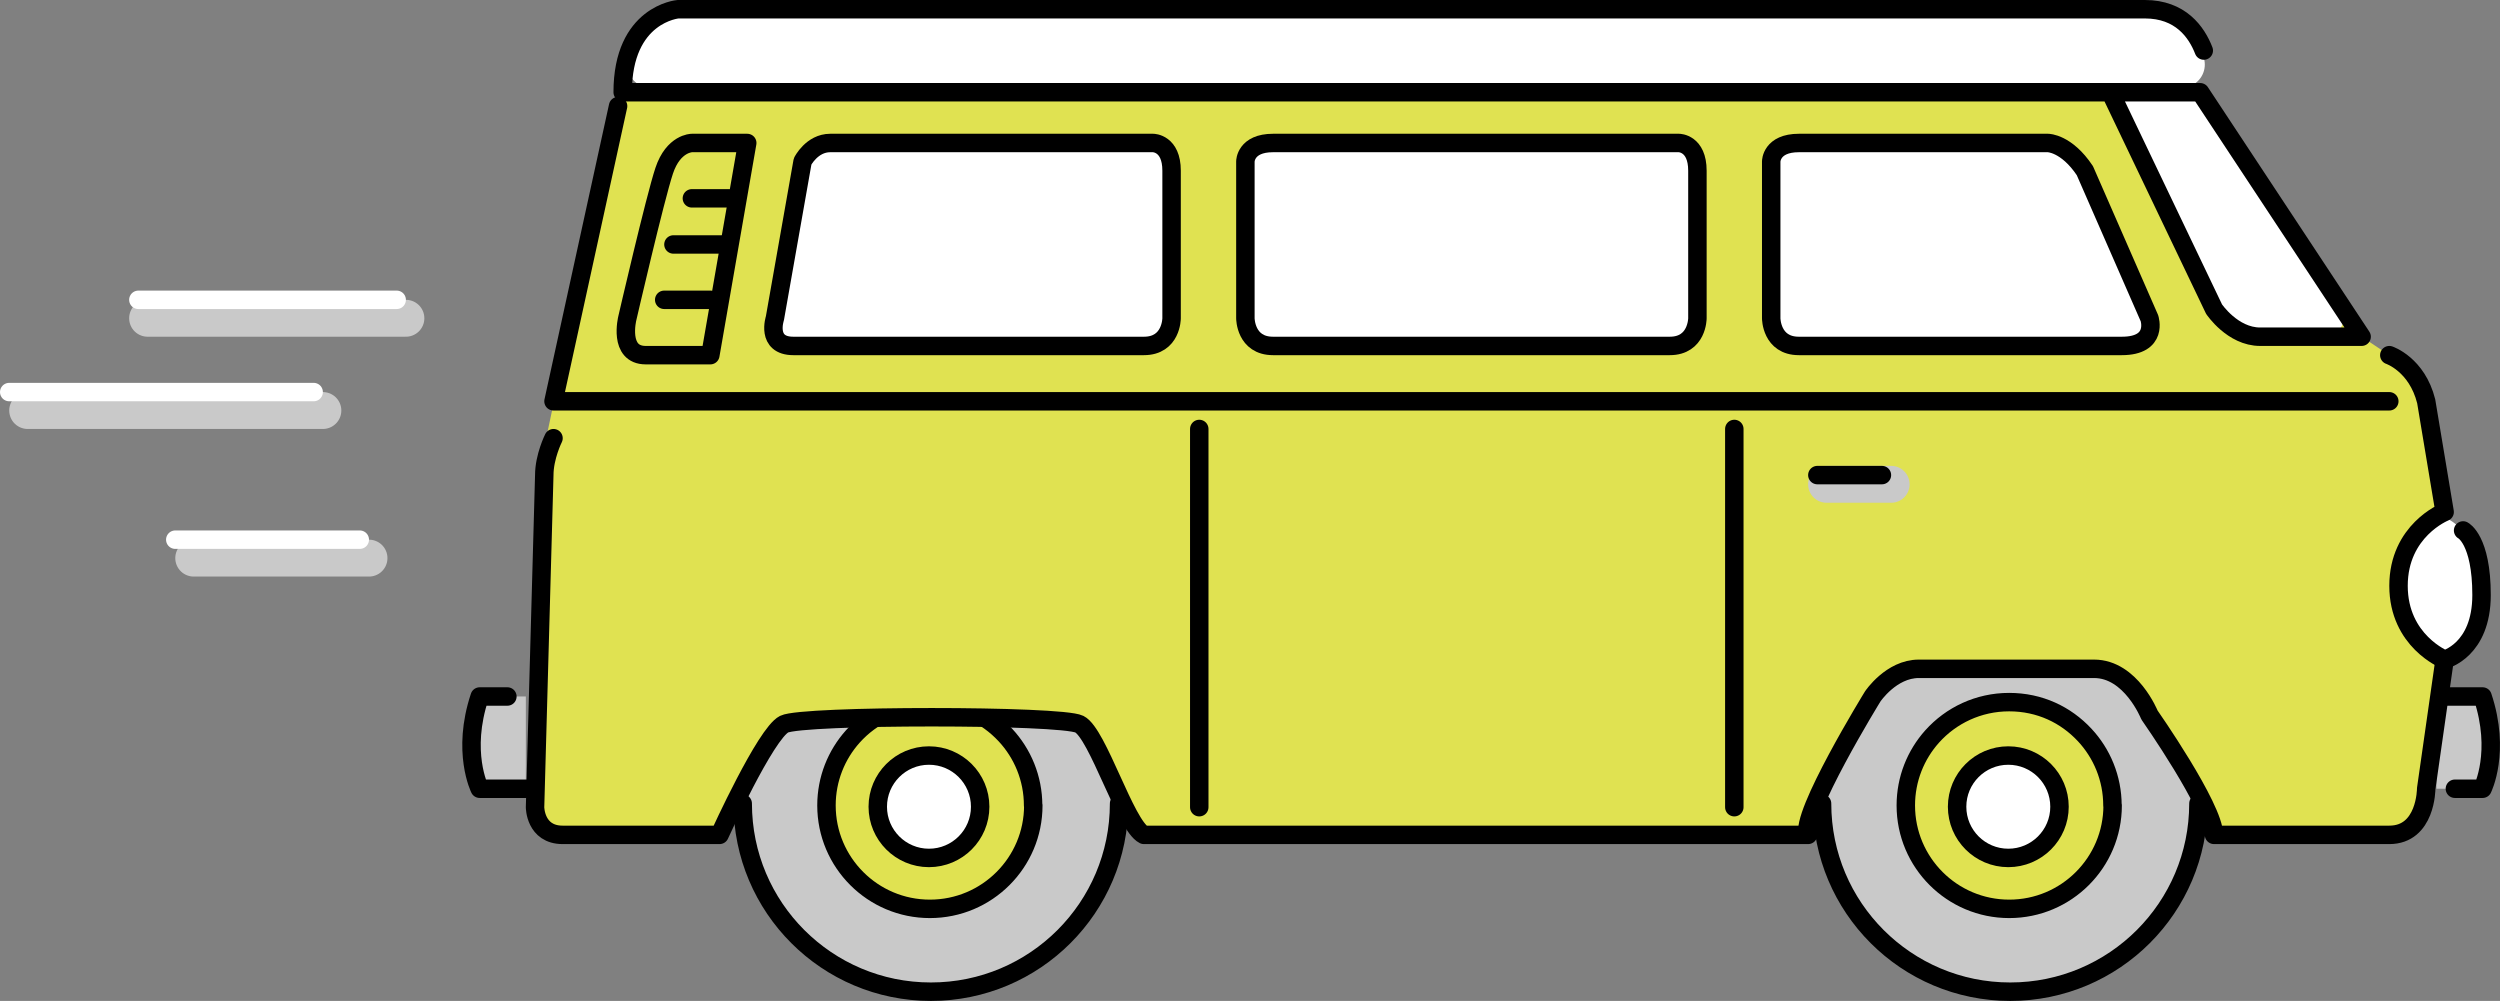
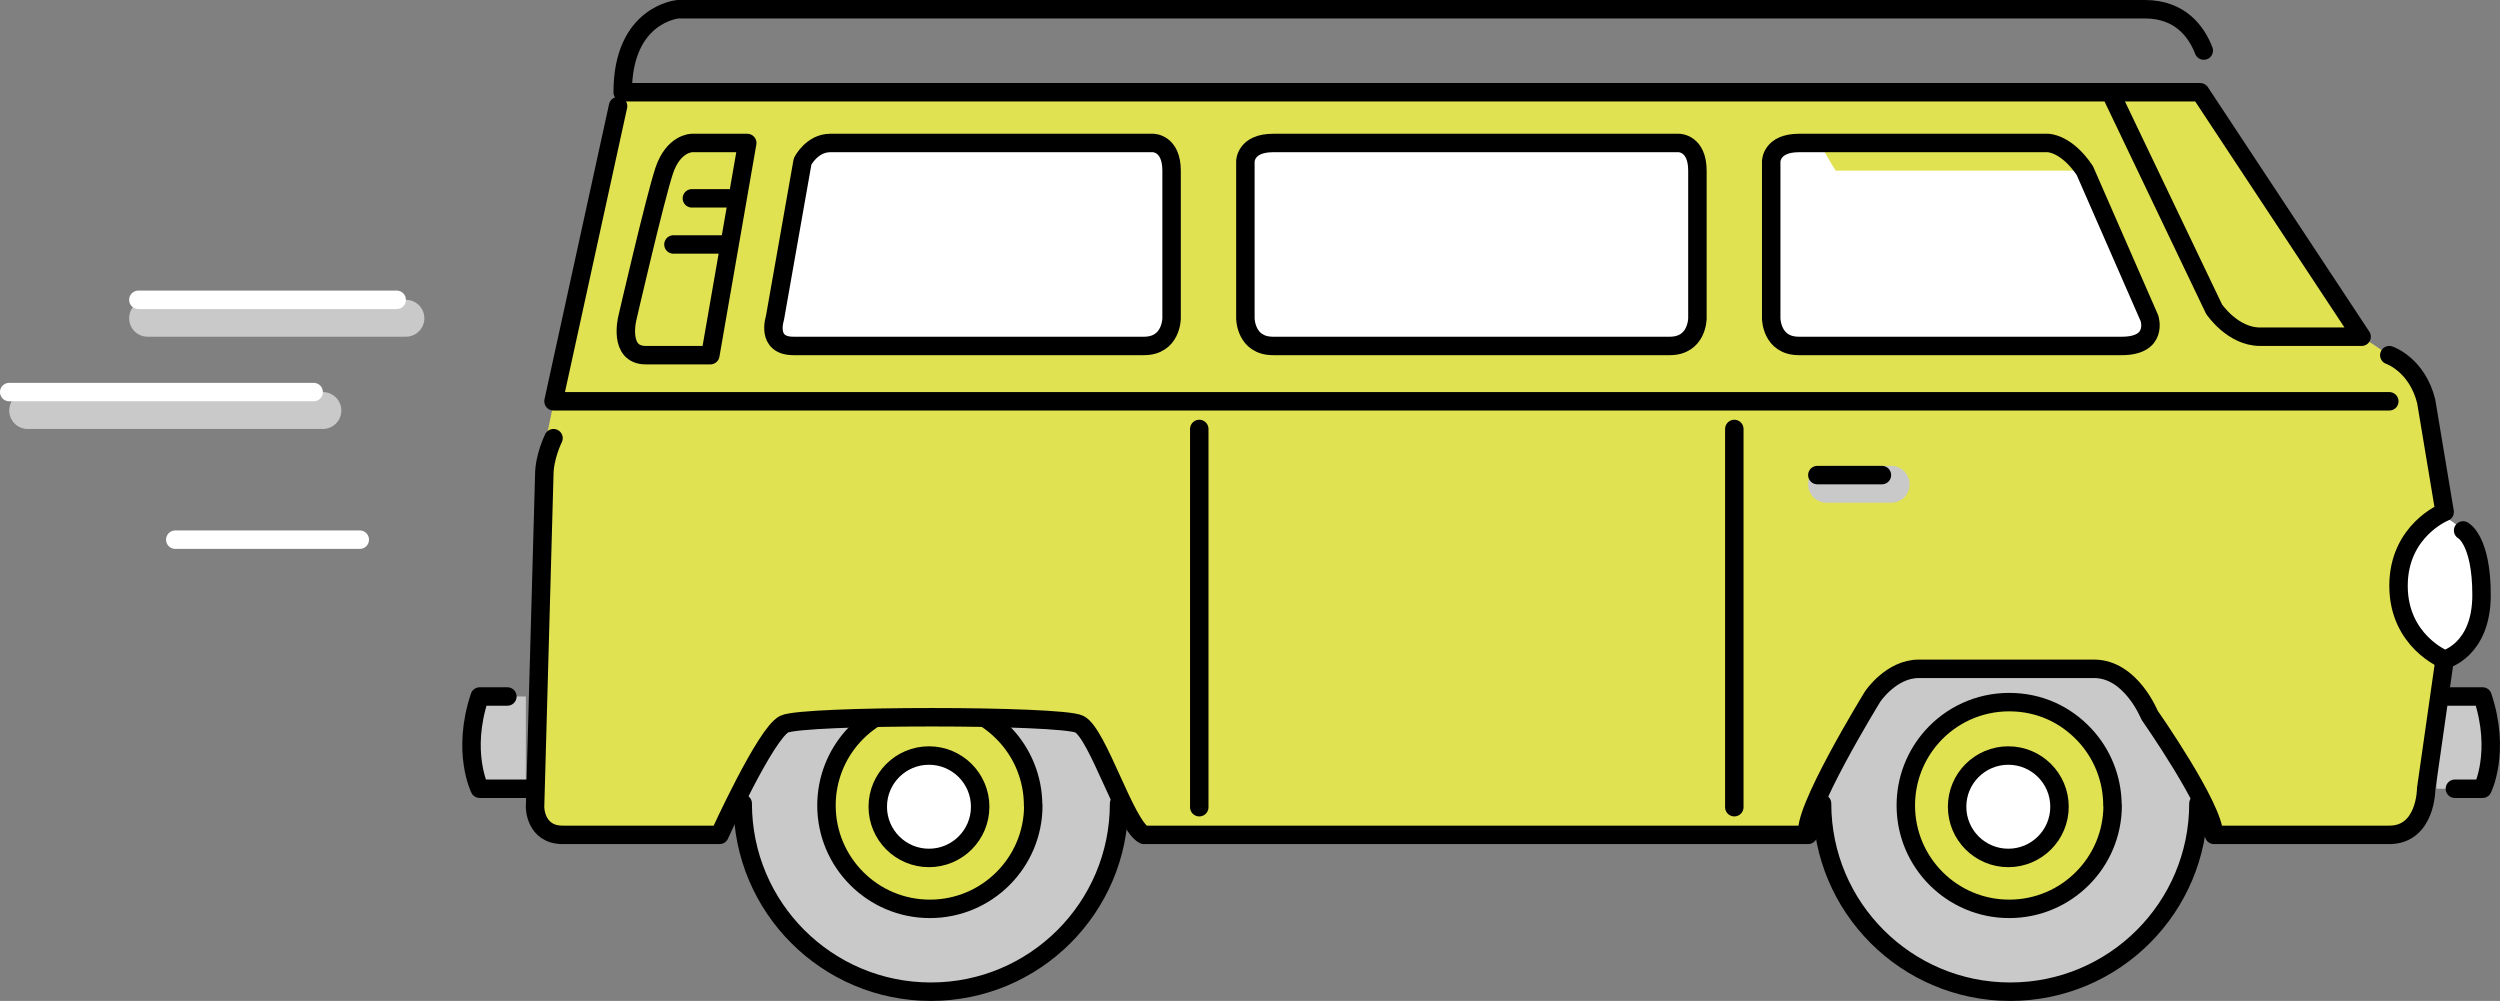
<svg xmlns="http://www.w3.org/2000/svg" id="uuid-0f2d2ead-833e-4819-b6ad-893d7bb04f69" viewBox="0 0 271 108.5">
  <rect x="0" y="0" width="271" height="108.5" fill="#808080" stroke="none" />
  <g id="uuid-cb311845-2c63-4cbf-b7ca-f60a76f2c989">
    <circle cx="217.91" cy="87.1" r="20.41" style="fill:#c9c9c9;" />
    <circle cx="100.91" cy="87.1" r="20.41" style="fill:#c9c9c9;" />
    <circle cx="100.88" cy="87.07" r="11.84" style="fill:#e0e251;" />
    <circle cx="100.63" cy="87.33" r="6.1" style="fill:#fff;" />
    <path d="M112.01,87.31c0,6.19-5.02,11.21-11.21,11.21s-11.21-5.02-11.21-11.21c0-2.87,1.08-5.49,2.85-7.47,2.05-2.29,5.03-3.73,8.35-3.73s6.14,1.37,8.18,3.55c1.87,2,3.02,4.7,3.02,7.66Z" style="fill:none; stroke:#000; stroke-linecap:round; stroke-linejoin:round; stroke-width:2px;" />
    <circle cx="100.7" cy="87.45" r="5.55" style="fill:none; stroke:#000; stroke-linecap:round; stroke-linejoin:round; stroke-width:2px;" />
    <path d="M121.31,87.1c0,11.27-9.13,20.4-20.4,20.4s-20.4-9.13-20.4-20.4" style="fill:none; stroke:#000; stroke-linecap:round; stroke-linejoin:round; stroke-width:2px;" />
    <circle cx="217.88" cy="87.07" r="11.84" style="fill:#e0e251;" />
    <circle cx="217.63" cy="87.33" r="6.1" style="fill:#fff;" />
    <polygon points="67 10.5 59 48.5 58 88.5 61 90.5 78 90.5 85 77.5 117 77.5 124 90.5 195 90.5 204 73.5 211 71.5 228 72.5 232 75.5 241 90.5 260 90.5 263 86.5 265 71.5 260 67.5 260 62.5 261 58.5 265 55.5 263 42.5 259 38.5 256 36.5 239 10.5 67 10.5" style="fill:#e0e251;" />
    <path d="M57,85.5h-5s-2-4,0-10h5v10Z" style="fill:#c9c9c9;" />
    <path d="M264.11,85.5h5s2-4,0-10h-5s0,10,0,10Z" style="fill:#c9c9c9;" />
    <line x1="198" y1="52.5" x2="205" y2="52.5" style="fill:none; stroke:#c9c9c9; stroke-linecap:round; stroke-linejoin:round; stroke-width:4px;" />
    <path d="M260.03,64.07c-.03-6.57,5-8,5-8,5.03,2.57,4,9,4,9,0,6-4,7-4,7,0,0-4.97-1.43-5-8Z" style="fill:#fff;" />
-     <path d="M226,18.5l7,16s1,3-3,3h-35c-3,0-3-3-3-3v-17s0-2,3-2h27s2,0,4,3Z" style="fill:#fff;" />
-     <path d="M239,10.5l15,23s1,3-3,3h-8c-3,0-3-3-3-3l-11-23h10Z" style="fill:#fff;" />
+     <path d="M226,18.5l7,16s1,3-3,3h-35c-3,0-3-3-3-3v-17s0-2,3-2s2,0,4,3Z" style="fill:#fff;" />
    <path d="M184,18.5v16s0,3-3,3h-43c-3,0-3-3-3-3v-17s0-2,3-2h44s2,0,2,3Z" style="fill:#fff;" />
-     <polygon points="234.5 3 73.5 3 70.5 7 236.5 7 234.5 3" style="fill:none; stroke:#fff; stroke-linecap:round; stroke-linejoin:round; stroke-width:5px;" />
    <path d="M127,18.5v16s0,3-3,3h-38c-3,0-2-3-2-3l3-17s1-2,3-2h35s2,0,2,3Z" style="fill:#fff;" />
    <line x1="16" y1="34.5" x2="44" y2="34.5" style="fill:none; stroke:#c9c9c9; stroke-linecap:round; stroke-linejoin:round; stroke-width:4px;" />
    <line x1="3" y1="44.5" x2="35" y2="44.5" style="fill:none; stroke:#c9c9c9; stroke-linecap:round; stroke-linejoin:round; stroke-width:4px;" />
-     <line x1="21" y1="60.5" x2="40" y2="60.5" style="fill:none; stroke:#c9c9c9; stroke-linecap:round; stroke-linejoin:round; stroke-width:4px;" />
    <path d="M238.89,5.48c-.78-2.01-2.52-4.48-6.39-4.48H73.5s-6,.5-6,9h171l17.5,26.5h-11c-3,0-5-3-5-3l-11-23" style="fill:none; stroke:#000; stroke-linecap:round; stroke-linejoin:round; stroke-width:2px;" />
    <path d="M259,38.5s3,1,4,5l2,12s-5,2-5,8,5,8,5,8c0,0,4-1,4-7s-2-7-2-7" style="fill:none; stroke:#000; stroke-linecap:round; stroke-linejoin:round; stroke-width:2px;" />
    <polyline points="67 11.5 60 43.5 259 43.5" style="fill:none; stroke:#000; stroke-linecap:round; stroke-linejoin:round; stroke-width:2px;" />
    <path d="M81,15.5l-4,23h-7c-3,0-2-4-2-4,0,0,3-13,4-16s3-3,3-3h6Z" style="fill:none; stroke:#000; stroke-linecap:round; stroke-linejoin:round; stroke-width:2px;" />
    <line x1="75" y1="21.5" x2="79" y2="21.5" style="fill:none; stroke:#000; stroke-linecap:round; stroke-linejoin:round; stroke-width:2px;" />
    <line x1="73" y1="26.5" x2="79" y2="26.5" style="fill:none; stroke:#000; stroke-linecap:round; stroke-linejoin:round; stroke-width:2px;" />
-     <line x1="72" y1="32.5" x2="77" y2="32.5" style="fill:none; stroke:#000; stroke-linecap:round; stroke-linejoin:round; stroke-width:2px;" />
    <path d="M127,18.5v16s0,3-3,3h-38c-3,0-2-3-2-3l3-17s1-2,3-2h35s2,0,2,3Z" style="fill:none; stroke:#000; stroke-linecap:round; stroke-linejoin:round; stroke-width:2px;" />
    <path d="M184,18.5v16s0,3-3,3h-43c-3,0-3-3-3-3v-17s0-2,3-2h44s2,0,2,3Z" style="fill:none; stroke:#000; stroke-linecap:round; stroke-linejoin:round; stroke-width:2px;" />
    <path d="M226,18.5l7,16s1,3-3,3h-35c-3,0-3-3-3-3v-17s0-2,3-2h27s2,0,4,3Z" style="fill:none; stroke:#000; stroke-linecap:round; stroke-linejoin:round; stroke-width:2px;" />
    <path d="M60,47.5s-1,2-1,4l-1,36s0,3,3,3h17s5-11,7-12,30-1,32,0,5,11,7,12h72c-1-2,7-15,7-15,0,0,2-3,5-3h19c4,0,6,5,6,5,0,0,7,10,7,13h19c4,0,4-5,4-5l2-14" style="fill:none; stroke:#000; stroke-linecap:round; stroke-linejoin:round; stroke-width:2px;" />
    <line x1="130" y1="46.5" x2="130" y2="87.5" style="fill:none; stroke:#000; stroke-linecap:round; stroke-linejoin:round; stroke-width:2px;" />
    <line x1="188" y1="46.5" x2="188" y2="87.5" style="fill:none; stroke:#000; stroke-linecap:round; stroke-linejoin:round; stroke-width:2px;" />
    <line x1="197" y1="51.5" x2="204" y2="51.5" style="fill:none; stroke:#000; stroke-linecap:round; stroke-linejoin:round; stroke-width:2px;" />
    <path d="M55,75.5h-3c-2,6,0,10,0,10h5" style="fill:none; stroke:#000; stroke-linecap:round; stroke-linejoin:round; stroke-width:2px;" />
    <path d="M265.11,75.5h4c2,6,0,10,0,10h-3" style="fill:none; stroke:#000; stroke-linecap:round; stroke-linejoin:round; stroke-width:2px;" />
    <path d="M229.01,87.31c0,6.19-5.02,11.21-11.21,11.21s-11.21-5.02-11.21-11.21c0-2.87,1.08-5.49,2.85-7.47,2.05-2.29,5.03-3.73,8.35-3.73s6.14,1.37,8.18,3.55c1.87,2,3.02,4.7,3.02,7.66Z" style="fill:none; stroke:#000; stroke-linecap:round; stroke-linejoin:round; stroke-width:2px;" />
    <circle cx="217.7" cy="87.45" r="5.55" style="fill:none; stroke:#000; stroke-linecap:round; stroke-linejoin:round; stroke-width:2px;" />
    <path d="M238.31,87.1c0,11.27-9.13,20.4-20.4,20.4s-20.4-9.13-20.4-20.4" style="fill:none; stroke:#000; stroke-linecap:round; stroke-linejoin:round; stroke-width:2px;" />
    <line x1="15" y1="32.5" x2="43" y2="32.5" style="fill:none; stroke:#fff; stroke-linecap:round; stroke-linejoin:round; stroke-width:2px;" />
    <line x1="1" y1="42.5" x2="34" y2="42.5" style="fill:none; stroke:#fff; stroke-linecap:round; stroke-linejoin:round; stroke-width:2px;" />
    <line x1="19" y1="58.5" x2="39" y2="58.5" style="fill:none; stroke:#fff; stroke-linecap:round; stroke-linejoin:round; stroke-width:2px;" />
  </g>
</svg>